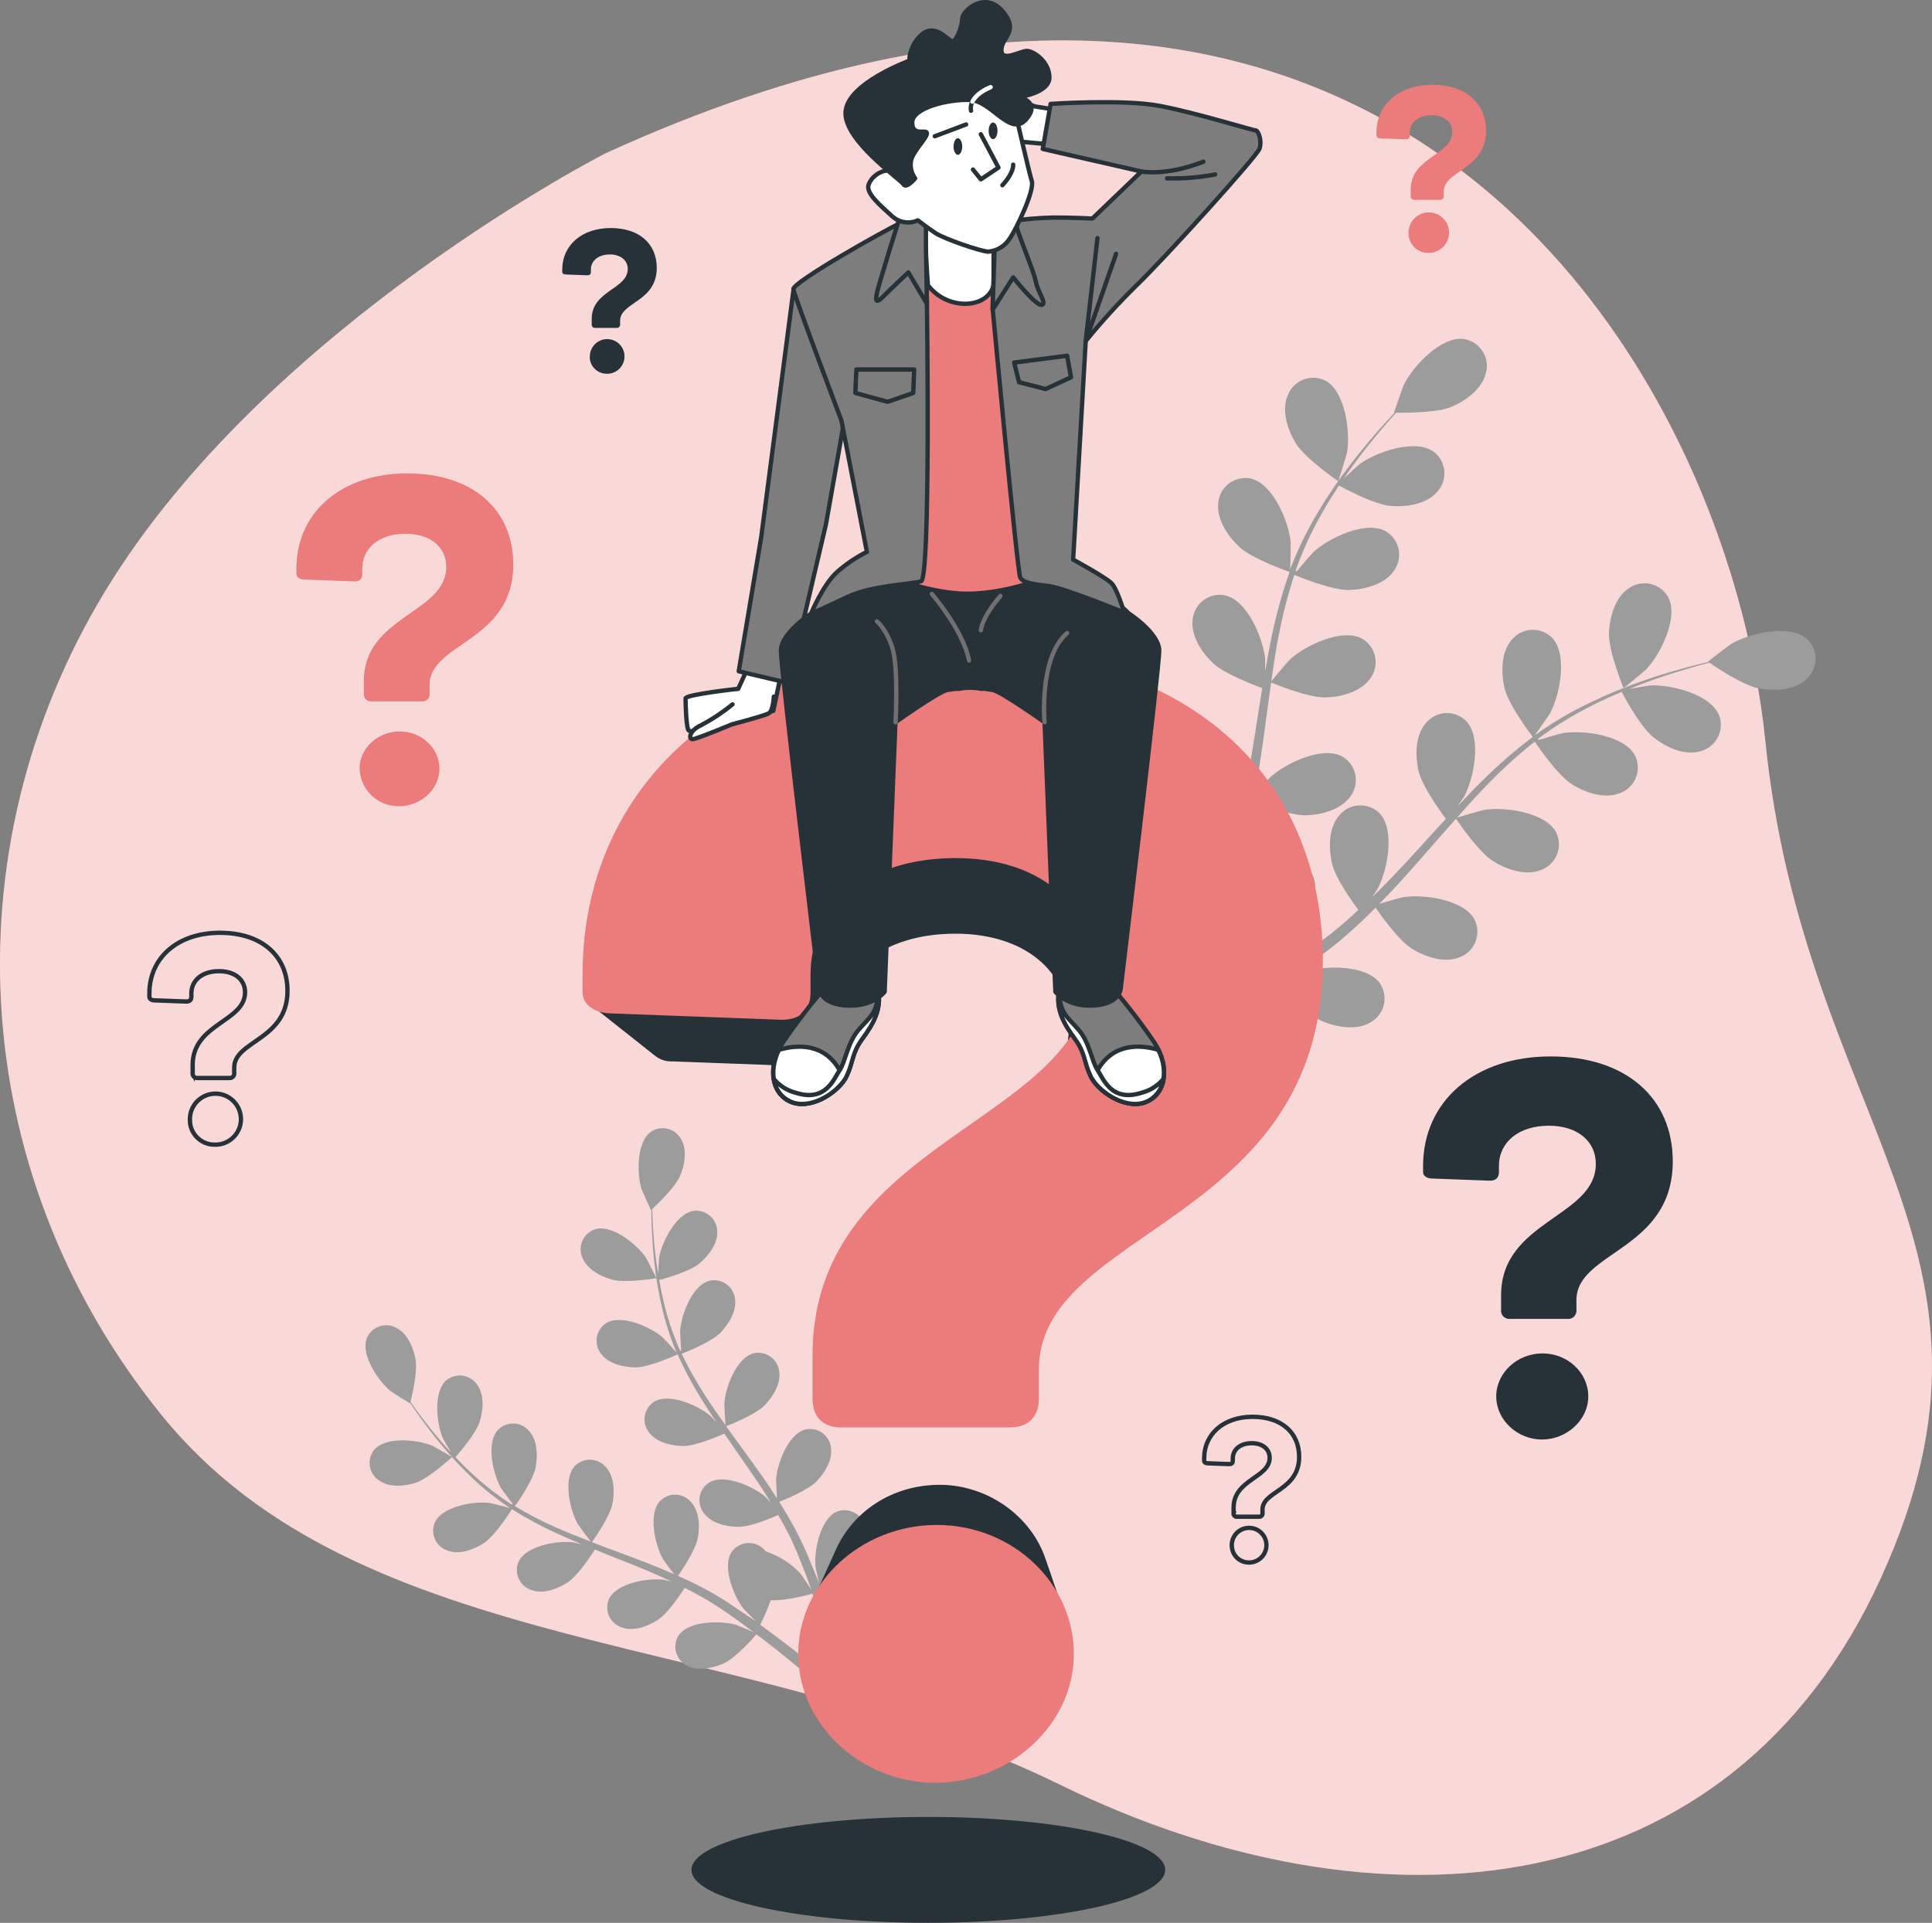
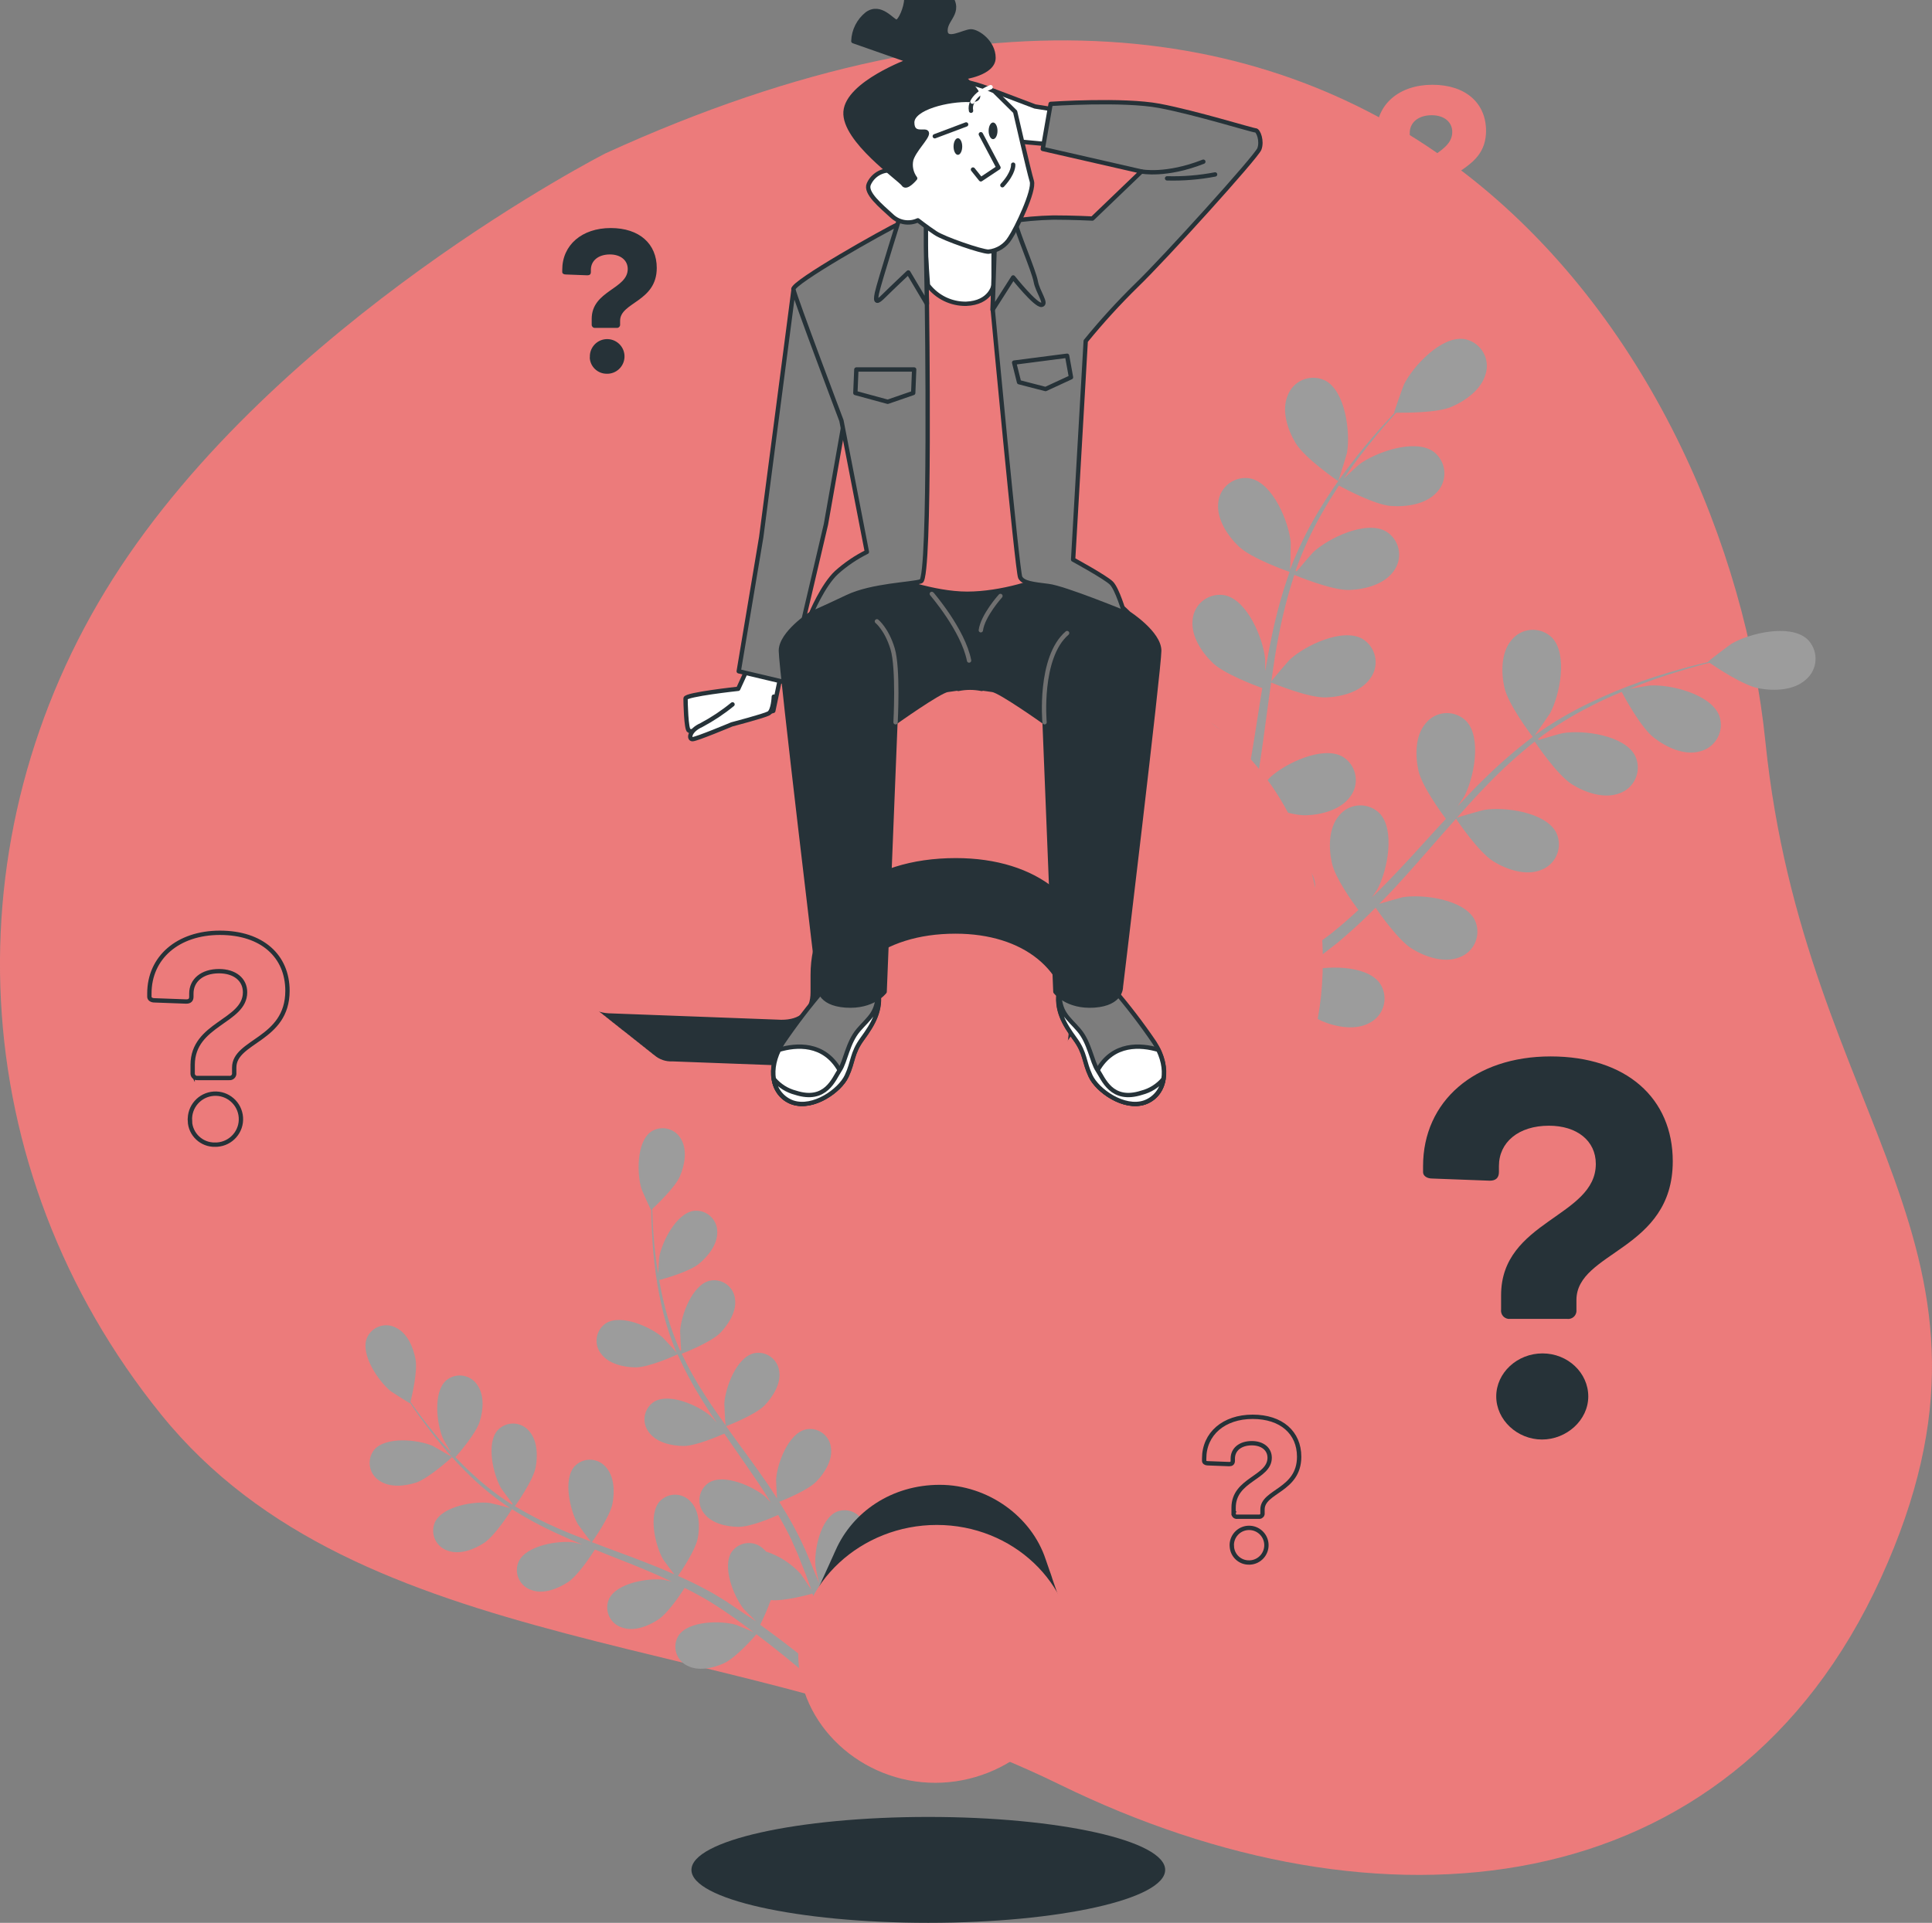
<svg xmlns="http://www.w3.org/2000/svg" id="_レイヤー_1" viewBox="0 0 445.44 443.44">
  <rect x="0" y="0" width="445.44" height="443.44" fill="#808080" stroke="none" />
  <defs>
    <style>.cls-1{stroke:#707070;}.cls-1,.cls-2,.cls-3,.cls-4,.cls-5,.cls-6,.cls-7{stroke-linecap:round;stroke-linejoin:round;}.cls-1,.cls-2,.cls-8,.cls-4{fill:none;}.cls-9{fill:#9c9c9c;}.cls-2{stroke:#fff;}.cls-10{stroke:#ec7b7b;}.cls-10,.cls-11,.cls-7{fill:#ec7b7b;}.cls-10,.cls-8{stroke-miterlimit:10;}.cls-3,.cls-8,.cls-4,.cls-5,.cls-6,.cls-7{stroke:#263238;}.cls-3,.cls-12{fill:#fff;}.cls-12{isolation:isolate;opacity:.7;}.cls-5,.cls-13{fill:#263238;}.cls-6{fill:#7d7d7d;}</style>
  </defs>
  <g id="freepik--background-simple--inject-36">
    <path class="cls-11" d="M139.61,35.36S63.84,73.96,26.05,133.44c-37.79,59.48-34.8,136,11.12,192.8,45.92,56.8,133.69,49.34,207.18,85.32s154.57,28.57,189.32-47.66-17.65-104.72-26.65-192.94S318.49-46.44,139.61,35.36Z" />
-     <path class="cls-12" d="M139.61,35.36S63.84,73.96,26.05,133.44c-37.79,59.48-34.8,136,11.12,192.8,45.92,56.8,133.69,49.34,207.18,85.32s154.57,28.57,189.32-47.66-17.65-104.72-26.65-192.94S318.49-46.44,139.61,35.36Z" />
  </g>
  <g id="freepik--Plants--inject-36">
    <path class="cls-9" d="M95.92,341.92c3-1,8.32-5.89,8.32-5.9s-4.28-2.49-4.57-2.61c-3.37-1.42-10.72-2.18-13.39,.93-1.67,2.1-1.33,5.16,.77,6.83,.12,.1,.24,.19,.37,.27,2.36,1.68,5.9,1.32,8.5,.48Z" />
-     <path class="cls-9" d="M151.33,294.78c.07,0-2.2-4.43-2.38-4.7-2-3-7.74-7.73-11.68-6.61-2.56,.81-3.98,3.53-3.18,6.09,.05,.16,.11,.32,.18,.48,1.07,2.68,4.22,4.34,6.86,5.07,3.1,.86,10.19-.32,10.2-.33Z" />
    <path class="cls-9" d="M111.61,355.83c2.58-1.69,6.14-7.34,6.42-7.79,3.23,2.04,6.59,3.87,10.06,5.46,2,.94,4.08,1.83,6.16,2.69-1-.26-1.91-.47-2-.49-3.63-.48-10.92,.73-12.67,4.43-1.08,2.45,.04,5.31,2.49,6.39,.17,.07,.34,.14,.51,.19,2.72,1,6-.31,8.33-1.81s5.45-6.29,6.26-7.56l2.4,1c3.85,1.53,7.69,3,11.42,4.64,1.31,.56,2.58,1.17,3.86,1.76-.9-.22-1.65-.4-1.77-.41-3.63-.48-10.91,.73-12.67,4.43-1.08,2.45,.04,5.3,2.48,6.38,.17,.07,.34,.14,.52,.19,2.73,1,6.05-.31,8.33-1.81s5.14-5.82,6.12-7.32c1.28,.65,2.57,1.3,3.79,2,.82,.49,1.65,.9,2.45,1.44l2.38,1.53c1.47,1,3,2.08,4.42,3.12,1,.72,1.92,1.42,2.86,2.12-1.3-.57-3.87-1.65-4.1-1.71-3.51-1-10.9-.93-13.19,2.46-1.44,2.25-.78,5.24,1.47,6.69,.15,.1,.31,.19,.47,.26,2.54,1.37,6,.61,8.51-.53,2.73-1.25,7-6.08,7.48-6.69,1.55,1.17,3.05,2.32,4.44,3.43,4.06,3.21,7.44,6.1,10,8.36l2-1.82c-2.68-2.26-6.26-5.2-10.57-8.46-1.57-1.19-3.27-2.44-5-3.7,.92-1.85,1.74-3.75,2.44-5.69,3.07,.31,8.85-1.28,9.6-1.49,.65,1.83,1.26,3.62,1.81,5.31,1.58,4.83,2.79,9,3.68,12.31l2.24-2c-.93-3.09-2.13-6.86-3.62-11.11-.65-1.86-1.38-3.83-2.16-5.85,.69-.39,6.25-3.63,8-6.07,1.59-2.22,3-5.49,2.14-8.26-.72-2.59-3.39-4.1-5.98-3.39-.16,.04-.32,.1-.47,.16-3.77,1.61-5.27,8.84-4.94,12.48,0,.22,.5,2.53,.82,4-.32-.83-.62-1.63-1-2.47-.66-1.68-1.37-3.33-2.12-5.11-.4-.85-.79-1.7-1.2-2.56s-.89-1.73-1.34-2.61c-1.07-2-2.26-4-3.51-6,1.47-.58,6.64-2.72,8.56-4.68s3.8-5,3.36-7.83c-.3-2.66-2.7-4.56-5.36-4.26-.18,.02-.35,.05-.52,.09-4,1-6.55,7.94-6.77,11.59,0,.22,.12,2.86,.22,4.31-.76-1.18-1.51-2.36-2.31-3.53-2.32-3.37-4.78-6.71-7.21-10.05-.75-1-1.48-2.05-2.21-3.08,.52-.2,6.72-2.61,8.87-4.8,1.91-2,3.8-5,3.37-7.84-.31-2.66-2.72-4.57-5.38-4.26-.17,.02-.34,.05-.51,.09-4,1-6.55,7.94-6.77,11.59,0,.28,.18,4.07,.28,5-1.62-2.27-3.21-4.54-4.69-6.84-2.02-3.09-3.83-6.32-5.42-9.65,.24-.09,6.72-2.58,8.92-4.83,1.91-2,3.8-5,3.37-7.83-.3-2.66-2.7-4.56-5.36-4.26-.18,.02-.35,.05-.52,.09-4,1-6.55,7.94-6.77,11.59,0,.24,.13,3.13,.23,4.5l-.22,.06c-1.52-3.39-2.73-6.92-3.62-10.53-.51-2-.89-3.91-1.22-5.78,1.25-.34,7-1.95,9.18-3.76s4.32-4.53,4.21-7.42c-.02-2.68-2.22-4.84-4.9-4.82-.17,0-.33,.01-.5,.03-4.05,.57-7.38,7.17-8,10.78,0,.19-.16,2.22-.23,3.7-.13-.85-.29-1.72-.4-2.54-.43-3.07-.64-5.9-.81-8.41-.08-1.43-.12-2.73-.15-3.94,1.05-1,5.27-5,6.37-7.53s1.75-6,.32-8.52c-1.25-2.37-4.18-3.28-6.55-2.04-.16,.08-.31,.17-.45,.27-3.34,2.38-3.25,9.77-2.14,13.26,.1,.3,2.13,4.84,2.19,4.79l.06-.06c0,1.16,0,2.41,.08,3.78,.11,2.52,.25,5.37,.62,8.46,.36,3.33,.92,6.64,1.66,9.9,.82,3.67,1.96,7.25,3.42,10.71l.06,.12c-.78-.91-3.05-3.38-3.25-3.55-2.76-2.4-9.51-5.41-13-3.29-2.25,1.44-2.91,4.44-1.46,6.69,.1,.15,.2,.29,.31,.43,1.74,2.31,5.21,3.08,7.95,3.09,3.08,0,9.16-2.75,9.65-3,1.57,3.49,3.36,6.86,5.38,10.11,1.16,1.89,2.39,3.77,3.65,5.63-.7-.76-1.33-1.44-1.43-1.53-2.76-2.39-9.51-5.41-13-3.29-2.25,1.44-2.91,4.44-1.46,6.69,.1,.15,.2,.29,.31,.43,1.73,2.32,5.21,3.08,7.95,3.09s8-2.24,9.38-2.85c.49,.71,1,1.43,1.47,2.14,2.36,3.39,4.73,6.78,7,10.16,.79,1.2,1.52,2.4,2.25,3.6-.62-.68-1.15-1.24-1.24-1.32-2.76-2.4-9.51-5.41-13-3.29-2.25,1.45-2.9,4.44-1.45,6.69,.1,.15,.2,.29,.31,.43,1.73,2.31,5.21,3.08,7.94,3.09s7.5-2,9.14-2.74c.72,1.25,1.44,2.5,2.07,3.75,.42,.86,.88,1.66,1.24,2.55s.77,1.74,1.14,2.59c.67,1.68,1.36,3.4,2,5.05,.43,1.14,.82,2.24,1.21,3.34-.76-1.2-2.32-3.51-2.47-3.69-2.18-2.38-4.93-4.16-8-5.16-.23-.28-.48-.53-.76-.76-2.02-1.76-5.08-1.56-6.84,.46-.11,.13-.22,.26-.32,.4-2.26,3.42,.48,10.28,2.77,13.14,.13,.17,1.8,1.83,2.87,2.86l-2.26-1.47c-1.47-1-3-2-4.58-3.09l-2.41-1.48c-.8-.51-1.7-.95-2.56-1.43-2-1.08-4.09-2.08-6.21-3,.9-1.29,4-5.92,4.55-8.62s.42-6.24-1.51-8.39c-1.73-2.05-4.79-2.31-6.83-.58-.13,.11-.26,.23-.38,.35-2.75,3-1.08,10.23,.74,13.4,.12,.2,1.68,2.32,2.57,3.47-1.28-.56-2.56-1.13-3.87-1.66-3.8-1.53-7.69-3-11.56-4.41-1.19-.44-2.37-.9-3.55-1.35,.33-.45,4.17-5.88,4.75-8.9,.52-2.68,.43-6.24-1.51-8.39-1.73-2.05-4.79-2.31-6.83-.58-.13,.11-.26,.23-.38,.35-2.75,3-1.08,10.23,.75,13.4,.13,.24,2.39,3.29,3,4-2.6-1-5.18-2-7.69-3.11-3.39-1.47-6.68-3.16-9.84-5.06,.15-.21,4.19-5.86,4.78-8.95,.51-2.68,.42-6.24-1.51-8.39-1.73-2.05-4.79-2.31-6.83-.58-.13,.11-.26,.23-.38,.35-2.75,3-1.08,10.23,.74,13.4,.12,.21,1.84,2.54,2.69,3.63l-.16,.17c-3.14-2-6.09-4.27-8.82-6.79-1.53-1.37-2.91-2.76-4.22-4.15,.86-1,4.74-5.47,5.59-8.2s1.1-6.16-.58-8.5c-1.5-2.22-4.53-2.81-6.75-1.3-.14,.09-.27,.2-.4,.3-3.06,2.72-2.19,10.06-.73,13.41,.08,.18,1.1,1.94,1.86,3.21-.58-.63-1.19-1.27-1.74-1.89-2-2.32-3.79-4.57-5.31-6.58-.86-1.15-1.61-2.2-2.31-3.19,.35-1.4,1.67-7.05,1.17-9.8s-1.86-6-4.44-7.28c-2.34-1.29-5.29-.43-6.57,1.91-.08,.15-.16,.31-.23,.47-1.47,3.82,2.68,9.93,5.52,12.23,.25,.2,4.45,2.86,4.47,2.79,0-.03,0-.06,0-.09,.65,1,1.36,2,2.15,3.12,1.48,2,3.18,4.34,5.19,6.71,2.14,2.58,4.43,5.03,6.85,7.35,2.71,2.59,5.63,4.93,8.75,7l.12,.07c-1.15-.33-4.41-1.14-4.67-1.17-3.63-.48-10.91,.73-12.67,4.43-1.08,2.45,.04,5.31,2.49,6.39,.17,.07,.34,.14,.51,.19,2.73,.98,6.05-.29,8.33-1.8Z" />
    <path class="cls-9" d="M298.7,102.15c2.14,3.58,9.85,8.83,9.86,8.83s1.92-6.13,2-6.54c.82-4.67-.34-14.19-5-16.67-3.12-1.54-6.89-.26-8.42,2.86-.1,.2-.19,.41-.27,.62-1.45,3.48,.01,7.86,1.83,10.9Z" />
-     <path class="cls-9" d="M374.31,158.69c0,.09,5-4.06,5.27-4.36,3.27-3.45,7.55-12,5-16.69-1.75-3-5.6-4.01-8.6-2.26-.2,.11-.39,.24-.57,.37-3.09,2.13-4.28,6.59-4.45,10.13-.19,4.16,3.35,12.8,3.35,12.81Z" />
    <path class="cls-9" d="M285.61,126.02c2.89,2.77,11.07,5.65,11.72,5.87-1.65,4.68-2.99,9.46-4,14.31-.61,2.82-1.14,5.69-1.63,8.57v-2.73c-.44-4.72-4.07-13.6-9.26-14.75-3.41-.66-6.71,1.56-7.38,4.97-.04,.22-.08,.45-.09,.68-.44,3.73,2.14,7.57,4.7,10s9.52,5.09,11.36,5.75c-.18,1.1-.37,2.21-.54,3.31-.83,5.31-1.63,10.61-2.58,15.79-.33,1.82-.73,3.61-1.12,5.4v-2.36c-.44-4.73-4.07-13.6-9.26-14.76-3.41-.66-6.71,1.57-7.37,4.98-.04,.22-.07,.45-.09,.68-.44,3.72,2.13,7.56,4.69,10s8.85,4.82,11,5.62c-.45,1.82-.9,3.64-1.42,5.38-.39,1.18-.67,2.34-1.12,3.51l-1.26,3.45c-.87,2.16-1.76,4.4-2.67,6.5-.62,1.45-1.24,2.83-1.86,4.22,.35-1.81,1-5.37,1-5.67,.28-4.74-2-14.06-6.92-16-3.27-1.17-6.87,.53-8.04,3.8-.08,.22-.14,.44-.2,.66-1,3.61,1,7.8,3.12,10.61,2.38,3.1,9.71,7.06,10.63,7.55-1,2.29-2.06,4.52-3.06,6.6-2.9,6.07-5.58,11.17-7.7,15.08l2.89,2.06c2.1-4,4.78-9.41,7.66-15.81,1.06-2.33,2.15-4.84,3.24-7.43,2.6,.64,5.24,1.13,7.9,1.45,.5,4,4.17,10.84,4.65,11.72-2.13,1.35-4.21,2.64-6.2,3.82-5.65,3.4-10.62,6.14-14.51,8.21l3.15,2.25c3.65-2.06,8.07-4.66,13-7.77,2.17-1.36,4.46-2.86,6.79-4.42,.69,.76,6.39,6.86,10,8.38,3.27,1.37,7.81,2.22,11.06,.33,3.06-1.63,4.22-5.43,2.59-8.5-.11-.2-.23-.4-.36-.59-3.12-4.31-12.7-4.12-17.22-2.65-.26,.09-3.05,1.35-4.79,2.18,.95-.64,1.88-1.26,2.85-1.93,1.93-1.32,3.82-2.69,5.85-4.15l2.9-2.25c1-.74,1.93-1.63,2.91-2.45,2.23-1.94,4.4-4,6.53-6.16,1.16,1.68,5.36,7.61,8.39,9.47s7.39,3.38,10.88,2c3.28-1.15,5-4.74,3.85-8.02-.08-.22-.16-.43-.26-.63-2.43-4.73-11.94-6-16.62-5.23-.29,.05-3.59,1-5.39,1.52,1.27-1.29,2.55-2.58,3.79-3.94,3.6-3.9,7.12-8,10.64-12,1.08-1.24,2.18-2.46,3.26-3.68,.41,.6,5.24,7.75,8.64,9.84,3,1.85,7.39,3.38,10.89,2,3.28-1.16,5-4.75,3.84-8.02-.08-.21-.16-.42-.26-.63-2.43-4.73-11.94-6-16.62-5.23-.35,.05-5.1,1.4-6.29,1.8,2.4-2.7,4.81-5.37,7.3-7.91,3.34-3.44,6.9-6.66,10.65-9.64,.19,.28,5.2,7.77,8.68,9.91,3,1.85,7.39,3.37,10.89,2,3.28-1.16,5-4.75,3.84-8.02-.08-.21-.16-.42-.26-.63-2.43-4.73-11.94-6-16.62-5.22-.31,0-3.92,1.07-5.63,1.59l-.14-.27c3.86-2.9,7.98-5.44,12.29-7.61,2.36-1.22,4.68-2.25,7-3.21,.79,1.49,4.48,8.26,7.4,10.53s7,4.17,10.6,3.19c3.38-.79,5.49-4.17,4.7-7.55-.05-.22-.11-.43-.19-.65-1.9-5-11.2-7.28-15.94-7-.26,0-2.87,.45-4.76,.78,1-.41,2.1-.86,3.1-1.24,3.76-1.43,7.28-2.51,10.42-3.44,1.78-.52,3.41-1,4.93-1.34,1.54,1.06,7.79,5.25,11.37,5.9s8.11,.49,10.87-2.05c2.64-2.26,2.95-6.23,.69-8.87-.15-.17-.3-.34-.47-.49-4-3.53-13.29-1.29-17.38,1.11-.36,.21-5.51,4.1-5.43,4.16l.09,.06c-1.47,.34-3.05,.73-4.77,1.18-3.15,.87-6.72,1.88-10.52,3.23-4.11,1.43-8.14,3.1-12.06,5-4.4,2.09-8.61,4.57-12.57,7.4l-.13,.11c.92-1.25,3.4-4.83,3.56-5.13,2.24-4.19,4.11-13.59,.42-17.42-2.5-2.43-6.49-2.38-8.92,.11-.15,.15-.29,.32-.43,.49-2.42,2.87-2.39,7.49-1.61,10.95,.88,3.9,6.11,10.81,6.53,11.36-3.96,2.99-7.71,6.23-11.24,9.72-2.07,2-4.08,4.12-6.08,6.25,.77-1.11,1.44-2.11,1.52-2.26,2.24-4.18,4.11-13.59,.42-17.41-2.47-2.43-6.45-2.4-8.88,.08-.16,.17-.32,.34-.46,.52-2.43,2.86-2.4,7.48-1.62,10.94s5.14,9.5,6.31,11.06l-2.28,2.47c-3.62,4-7.21,7.95-10.86,11.74-1.28,1.34-2.6,2.61-3.91,3.89,.68-1,1.25-1.82,1.32-2,2.24-4.18,4.11-13.59,.42-17.41-2.48-2.44-6.47-2.4-8.91,.09-.16,.16-.3,.33-.44,.5-2.42,2.87-2.39,7.49-1.61,10.95s4.71,8.91,6.1,10.78c-1.38,1.26-2.76,2.53-4.16,3.7-1,.77-1.85,1.58-2.87,2.31l-2.95,2.18c-1.92,1.33-3.9,2.7-5.81,3.95-1.33,.87-2.6,1.68-3.89,2.5,1.3-1.32,3.78-3.95,4-4.19,2.38-3.43,3.84-7.42,4.24-11.58,.28-.37,.53-.76,.74-1.18,1.65-3.06,.51-6.88-2.56-8.53-.2-.11-.4-.2-.6-.29-5-1.87-12.87,3.57-15.82,7.29-.18,.22-1.8,2.81-2.8,4.46,.44-1.06,.88-2.08,1.32-3.18,.88-2.16,1.7-4.34,2.58-6.69,.39-1.15,.79-2.31,1.18-3.48s.71-2.42,1.08-3.64c.79-2.86,1.45-5.78,2.05-8.75,1.89,.77,8.66,3.4,12.22,3.28s8-1.26,10.19-4.33c2.09-2.77,1.54-6.72-1.23-8.81-.18-.14-.37-.26-.56-.38-4.63-2.61-13.26,1.58-16.74,4.8-.22,.21-2.46,2.8-3.66,4.25,.34-1.78,.7-3.56,1-5.38,.84-5.25,1.53-10.58,2.25-15.9,.21-1.63,.45-3.25,.68-4.87,.67,.28,8.65,3.58,12.64,3.44,3.54-.12,8-1.26,10.18-4.33,2.1-2.77,1.55-6.71-1.22-8.81-.18-.14-.37-.26-.56-.38-4.64-2.6-13.27,1.58-16.75,4.81-.26,.24-3.48,4-4.25,5,.51-3.57,1-7.13,1.72-10.62,.9-4.72,2.1-9.37,3.59-13.93,.31,.13,8.62,3.62,12.71,3.48,3.54-.13,8-1.26,10.18-4.33,2.1-2.78,1.55-6.73-1.22-8.82-.18-.13-.36-.26-.56-.38-4.64-2.6-13.26,1.58-16.75,4.81-.23,.21-2.68,3.06-3.82,4.44l-.26-.15c1.6-4.54,3.61-8.93,6-13.12,1.3-2.32,2.66-4.47,4-6.53,1.48,.81,8.29,4.42,12,4.71,3.54,.26,8.11-.38,10.6-3.19,2.39-2.53,2.27-6.51-.25-8.89-.16-.16-.34-.3-.52-.44-4.32-3.1-13.35,.11-17.17,2.94-.2,.15-2.14,1.94-3.53,3.27,.63-.92,1.27-1.88,1.9-2.75,2.34-3.26,4.69-6.11,6.78-8.62,1.21-1.41,2.33-2.67,3.38-3.83,1.87,0,9.4,.08,12.74-1.35s7-4.07,7.94-7.71c.95-3.34-.98-6.82-4.32-7.78-.22-.06-.45-.12-.68-.15-5.26-.76-11.8,6.26-13.89,10.52-.18,.37-2.33,6.46-2.24,6.46h.12c-1,1.1-2.15,2.29-3.33,3.62-2.15,2.46-4.57,5.27-7,8.49-2.65,3.45-5.1,7.05-7.33,10.79-2.51,4.17-4.65,8.56-6.39,13.11l-.06,.17c.09-1.56,.17-5.91,.14-6.25-.44-4.73-4.07-13.6-9.26-14.75-3.41-.66-6.71,1.57-7.37,4.98-.04,.22-.07,.44-.09,.67-.39,3.73,2.18,7.57,4.74,10.02Z" />
  </g>
  <g id="freepik--question-marks-2--inject-36">
    <path class="cls-13" d="M346.09,302.05v-3.35c0-17.25,21.84-18,21.84-30.28,0-5.33-4.34-8.81-10.8-8.81-7.07,0-11.54,3.85-11.54,9.31v1.37c0,1.36-.74,2-2.11,2l-13.27-.5c-1.24,0-2.11-.62-2.11-1.48v-1.37c0-15,11.91-25.31,29.41-25.31s28.16,9.68,28.16,24.19c0,20.6-22.21,20.73-22.21,32v2.23c.12,1.04-.62,1.99-1.66,2.11-.15,.02-.3,.02-.45,0h-13.15c-1.04,.12-1.99-.62-2.11-1.66-.02-.15-.02-.3,0-.45Zm-1.12,20c0-5.46,4.84-9.93,10.67-9.93s10.55,4.47,10.55,9.93-5,9.93-10.67,9.93-10.55-4.49-10.55-9.95v.02Z" />
    <path class="cls-11" d="M83.89,159.95v-2.91c0-15,19-15.63,19-26.3,0-4.64-3.77-7.65-9.37-7.65-6.15,0-10,3.34-10,8.08v1.19c0,1.18-.64,1.72-1.83,1.72l-11.53-.43c-1.08,0-1.83-.54-1.83-1.29v-1.19c0-13,10.34-22,25.54-22s24.47,8.41,24.47,21c0,17.89-19.3,18-19.3,27.81v1.94c.11,.91-.54,1.72-1.45,1.83-.13,.01-.26,.01-.38,0h-11.49c-.91,.1-1.72-.55-1.83-1.45-.01-.12-.01-.23,0-.35Zm-1,17.35c0-4.74,4.2-8.62,9.26-8.62s9.17,3.88,9.17,8.62-4.32,8.62-9.27,8.62c-4.89,.12-8.97-3.73-9.13-8.62h-.03Z" />
    <path class="cls-11" d="M325.25,45.2v-1.47c0-7.57,9.58-7.9,9.58-13.29,0-2.34-1.91-3.87-4.74-3.87-3.1,0-5.06,1.69-5.06,4.09v.6c0,.6-.33,.87-.93,.87l-5.82-.22c-.55,0-.93-.27-.93-.65v-.6c0-6.59,5.23-11.11,12.91-11.11s12.36,4.25,12.36,10.62c0,9-9.75,9.09-9.75,14v1c.05,.46-.27,.87-.73,.92-.07,0-.14,0-.2,0h-5.77c-.45,.06-.86-.26-.92-.71,0-.06,0-.12,0-.18Zm-.49,8.77c-.18-2.57,1.77-4.8,4.34-4.98,2.57-.18,4.8,1.77,4.98,4.34,.18,2.57-1.77,4.8-4.34,4.98-.11,0-.21,.01-.32,.01-2.48,.09-4.57-1.85-4.66-4.33,0,0,0-.01,0-.02Z" />
    <path class="cls-8" d="M44.42,247.44v-1.85c0-9.54,12.08-9.95,12.08-16.75,0-2.95-2.4-4.87-6-4.87-3.91,0-6.38,2.13-6.38,5.15v.75c0,.76-.41,1.1-1.17,1.1l-7.34-.27c-.69,0-1.17-.35-1.17-.83v-.75c0-8.3,6.59-14,16.27-14s15.57,5.35,15.57,13.38c0,11.39-12.28,11.46-12.28,17.71v1.23c.07,.58-.34,1.1-.91,1.17-.08,.01-.17,.01-.26,0h-7.26c-.58,.06-1.09-.36-1.15-.94,0-.08,0-.16,0-.23Zm-.62,11.05c-.22-3.24,2.24-6.04,5.48-6.26,3.24-.22,6.04,2.24,6.26,5.48,.22,3.24-2.24,6.04-5.48,6.26-.14,0-.28,.01-.42,.01-3.13,.1-5.76-2.36-5.86-5.49h.02Z" />
    <path class="cls-13" d="M136.42,74.82v-1.27c0-6.56,8.31-6.85,8.31-11.52,0-2-1.65-3.35-4.11-3.35-2.69,0-4.39,1.46-4.39,3.54v.52c0,.52-.28,.75-.8,.75l-5-.19c-.47,0-.8-.23-.8-.56v-.52c0-5.71,4.53-9.63,11.18-9.63s10.61,3.68,10.61,9.2c0,7.84-8.45,7.89-8.45,12.18v.85c.05,.39-.24,.75-.63,.8-.06,0-.11,0-.17,0h-5c-.4,.02-.73-.29-.75-.68,0-.04,0-.08,0-.12Zm-.42,7.6c-.12-2.21,1.57-4.09,3.77-4.21,2.21-.12,4.09,1.57,4.21,3.77,.12,2.21-1.57,4.09-3.77,4.21-.07,0-.14,0-.21,0-2.15,.07-3.95-1.61-4.03-3.76l.03-.02Z" />
    <path class="cls-8" d="M284.42,348.97v-1.27c0-6.56,8.31-6.84,8.31-11.52,0-2-1.65-3.35-4.11-3.35-2.69,0-4.39,1.46-4.39,3.54v.52c0,.52-.28,.76-.8,.76l-5-.19c-.47,0-.8-.24-.8-.57v-.52c0-5.71,4.53-9.63,11.18-9.63s10.72,3.68,10.72,9.21c0,7.83-8.45,7.88-8.45,12.17v.85c.05,.4-.24,.76-.64,.81-.05,0-.11,0-.16,0h-5c-.4,.08-.78-.19-.85-.58-.01-.08-.02-.15,0-.23Zm-.42,7.6c-.12-2.21,1.57-4.09,3.77-4.21,2.21-.12,4.09,1.57,4.21,3.77,.12,2.21-1.57,4.09-3.77,4.21-.07,0-.14,0-.21,0-2.14,.05-3.92-1.64-3.99-3.78h-.01Z" />
  </g>
  <g id="freepik--question-mark-1--inject-36">
    <path class="cls-13" d="M245.27,371.73c-.07-.21-.14-.42-.22-.63s-.14-.43-.22-.64-.14-.42-.22-.63-.14-.43-.22-.64-.14-.42-.22-.63-.14-.43-.22-.64l-.22-.63c-.07-.22-.15-.43-.22-.64l-.22-.63c-.07-.22-.15-.43-.22-.64l-.22-.63c-.07-.22-.15-.43-.22-.64l-.21-.67c-.07-.22-.15-.43-.22-.64l-.23-.63c-.07-.22-.14-.43-.22-.64s-.14-.42-.22-.63-.14-.43-.22-.64-.14-.42-.22-.63c-3.26-9.92-13.34-17.2-24.43-17.2s-20.1,6.26-24,15.08c-.1,.2-.19,.41-.28,.61l-.27,.62c-.1,.2-.19,.4-.28,.61s-.19,.41-.28,.61l-.27,.61c-.1,.21-.19,.41-.28,.62s-.19,.4-.28,.61-.19,.4-.28,.61l-.27,.61c-.1,.2-.19,.41-.28,.61s-.19,.41-.28,.61l-.27,.62c-.1,.2-.19,.4-.28,.61s-.19,.41-.28,.61l-.27,.61c-.1,.21-.19,.41-.28,.62s-.19,.4-.28,.61l-.27,.61c-.1,.2-.19,.41-.28,.61s-.19,.41-.28,.62c-1.72,3.65-2.6,7.64-2.58,11.68,0,16.1,13.9,29.26,31.09,29.26s31.45-13.16,31.45-29.26c0-3.07-.54-6.12-1.59-9-.07-.29-.14-.5-.22-.71Z" />
    <path class="cls-13" d="M221.48,150.24c-51.57,0-86.68,30.35-86.68,74.61v4c.02,1.34,.74,2.58,1.9,3.26,.22,.21,.45,.4,.7,.56,.22,.21,.45,.4,.71,.56,.22,.21,.45,.4,.71,.56,.21,.21,.45,.4,.71,.56,.21,.21,.45,.4,.7,.56,.22,.21,.45,.4,.71,.57,.22,.21,.46,.4,.71,.56,.22,.21,.46,.4,.71,.56,.21,.21,.45,.4,.7,.56,.23,.23,.49,.43,.77,.6,.2,.19,.42,.36,.65,.51,.22,.21,.46,.4,.71,.56,.22,.21,.45,.4,.7,.56,.22,.21,.46,.4,.71,.56,.22,.21,.46,.4,.71,.56,.21,.21,.45,.4,.7,.56,.22,.21,.46,.4,.71,.56,.21,.21,.45,.4,.7,.56,.22,.21,.46,.4,.71,.56,.21,.21,.45,.4,.7,.56,1.16,1.02,2.66,1.54,4.2,1.46l32.16,1.2c3.31,0,5.11-1.5,5.11-4.81v-3.3c0-13.23,10.82-22.54,28-22.54,15.63,0,26.15,8.41,26.15,21.34,0,1.47-.14,2.94-.42,4.39-16.14,21.16-58.15,30.49-58.15,71.56v9.88c0,4,2.19,6.21,6.22,6.21h38.72c4,0,6.22-2.19,6.22-6.21v-6.59c0-33.28,65.47-33.65,65.47-94.36,0-42.78-32.56-71.3-83.03-71.3Z" />
    <path class="cls-10" d="M187.83,322.51v-9.88c0-50.84,64.37-53,64.37-89.24,0-15.73-12.8-26-31.82-26-20.85,0-34,11.34-34,27.43v4c0,4-2.2,5.86-6.22,5.86l-39.14-1.47c-3.65,0-6.21-1.83-6.21-4.39v-4c0-44.26,35.11-74.61,86.68-74.61s83,28.52,83,71.32c0,60.71-65.47,61.08-65.47,94.36v6.59c0,4-2.2,6.21-6.22,6.21h-38.75c-4.03,.03-6.22-2.16-6.22-6.18Zm-3.29,58.93c0-16.09,14.26-29.26,31.45-29.26s31.09,13.17,31.09,29.26-14.66,29.21-31.45,29.21-31.09-13.16-31.09-29.21Z" />
    <ellipse class="cls-13" cx="214.03" cy="431.23" rx="54.61" ry="12.21" />
  </g>
  <g id="freepik--Character--inject-36">
    <path class="cls-3" d="M172.29,154.29l-2.09,4.56s-12.14,1.31-12.14,2.22,.13,7.18,.79,7.44c.5,.2,1.06,.2,1.56,0l17.88-4.57,1.7-8.09-7.7-1.56Z" />
    <path class="cls-3" d="M168.89,162.44c-2.22,1.82-4.62,3.41-7.15,4.76-2.89,1.3-3,3.27-2.08,3.27s9.08-3.42,9.08-3.42c0,0,7.41-1.94,8.48-2.53s1.19-3.87,1.19-3.87" />
    <polygon class="cls-6" points="182.97 66.67 175.51 123.85 170.32 154.81 181.84 157.53 190.43 120.91 194.5 97.86 182.97 66.67" />
    <polygon class="cls-3" points="243.17 25.27 238.62 24.55 229.3 21.02 228.96 32.09 243.41 33.42 243.17 25.27" />
    <path class="cls-6" d="M189.98,228.04c-3.39,3.95-6.56,8.09-9.49,12.4-3.85,5.88-2.49,12.2,2.26,13.79s10.84-2.72,12.43-6.11,1.13-5.19,3.61-8.58,4.52-6.78,3.62-11.3-9.99-3.36-12.43-.2Z" />
    <path class="cls-3" d="M194.72,248.97c-.32-.68-.69-1.4-1.13-2.17-3.63-6.39-10-5.88-14-4.69-2.63,5.37-1.13,10.71,3.18,12.15s9.87-2.08,11.95-5.29Z" />
    <path class="cls-3" d="M193.59,246.8c-1.35,2-3.16,7.46-10.17,5.2-1.95-.5-3.7-1.6-5-3.15,.31,2.49,2,4.58,4.37,5.41,4.74,1.58,10.84-2.72,12.43-6.11s1.13-5.19,3.61-8.58,4.52-6.78,3.62-11.3c0,5.42-2,6.32-4.52,9.26s-2.98,7.23-4.34,9.27Z" />
    <path class="cls-6" d="M256.67,228.04c3.39,3.95,6.56,8.09,9.49,12.4,3.85,5.88,2.49,12.2-2.26,13.79s-10.84-2.72-12.43-6.11-1.13-5.19-3.61-8.58-4.52-6.78-3.62-11.3,9.95-3.36,12.43-.2Z" />
    <path class="cls-3" d="M251.94,248.97c.31-.68,.68-1.4,1.12-2.17,3.63-6.39,10-5.88,14-4.69,2.63,5.37,1.13,10.71-3.18,12.15s-9.87-2.08-11.94-5.29Z" />
    <path class="cls-3" d="M253.06,246.8c1.35,2,3.16,7.46,10.17,5.2,1.95-.5,3.7-1.6,5-3.15-.31,2.49-2,4.58-4.37,5.41-4.74,1.58-10.84-2.72-12.43-6.11s-1.13-5.19-3.61-8.58-4.52-6.78-3.62-11.3c0,5.42,2,6.32,4.52,9.26s2.98,7.23,4.34,9.27Z" />
    <path class="cls-5" d="M267.27,150.07c0-4.07-7-8.59-7-8.59-10.55-10.73-29.59-9.31-36.62-8.35-7-1-26.06-2.38-36.61,8.35,0,0-7,4.52-7,8.59s8.82,77.52,8.82,77.52c0,0-.23,3.84,6.1,4.29s9-3.16,9-3.16l2.49-62.15s10.17-7.24,12-7.46c.66-.09,1.52-.23,2.48-.35v.12c1.79-.37,3.64-.37,5.43,0v-.12c1,.12,1.81,.26,2.48,.35,1.81,.22,12,7.46,12,7.46l2.49,62.15s2.71,3.61,9,3.16,6.1-4.29,6.1-4.29c0,0,8.84-73.45,8.84-77.52Z" />
    <path class="cls-1" d="M240.83,166.57s-1.36-14.92,5.2-20.57" />
    <path class="cls-1" d="M206.48,166.57s.68-12.43-.68-16.95-3.62-6.33-3.62-6.33" />
    <path class="cls-1" d="M214.84,136.96s7.23,8.36,8.59,15.37" />
    <path class="cls-1" d="M230.66,137.44s-4.07,4.52-4.52,7.91" />
    <path class="cls-7" d="M220.49,49.5s-6.55-.91-8.81,1.35-9.95,10.59-9.95,10.59l4.07,71.87s9.27,3.62,17.18,3.62,16.95-2.94,19-4.52,.23-78.65,.23-78.65c0,0-16.79-4.94-21.72-4.26Z" />
    <path class="cls-6" d="M232.47,51.08c3.44-.52,6.91-.83,10.39-.91,4.52,0,9,.23,9,.23l11.3-10.85-22.74-5.2,1.81-10.39s16.72-1.13,25.08,.45,21.47,5.65,22.15,5.65,1.58,2.49,.9,4.29-21.94,25.32-28.29,31.42c-4.15,4.07-8.08,8.37-11.75,12.88l-2.9,50.4s7.46,4.07,8.82,5.42,2.94,6.78,2.94,6.78c0,0-13.79-5.65-17.41-6.1s-5.87-.68-6.55-2-6.33-61.7-6.33-61.7l.23-19.21s-.04-1.16,3.35-1.16Z" />
    <polygon class="cls-4" points="246.03 82.04 233.82 83.62 234.95 88.14 241.06 89.72 246.93 87.01 246.03 82.04" />
-     <polyline class="cls-4" points="253.03 54.92 250.32 78.65 257.33 58.54" />
    <path class="cls-4" d="M263.2,39.55s5.65,1.13,14.24-2.26" />
    <path class="cls-4" d="M269.08,41.13c3.71,.1,7.42-.2,11.07-.9" />
    <path class="cls-3" d="M212.81,49.27l1.13,16.5c2.09,2.75,5.36,4.34,8.81,4.29,5.65-.22,6.33-4.29,6.33-4.29v-13.56l-16.27-2.94Z" />
    <path class="cls-6" d="M229.3,57.86l-.45,13.58,4.75-7.46s5.2,6.55,6.55,6.33-.9-2.94-1.35-5.42-4.3-11.31-4.75-13.79-4.75-2.94-5-1.81c-.13,.98-.13,1.96,0,2.94l.25,5.63Z" />
    <path class="cls-6" d="M213.71,70.06s.9,63.28-1.36,64-11.3,.91-17,3.62-8.36,3.84-8.36,3.84c0,0,2.71-6.55,5.88-9.49,2.11-1.89,4.46-3.49,7-4.75l-5.87-30.28s-10.85-28.71-11.08-30.29,20.57-13.33,24.86-15.37,5.43-.22,5.43-.22l.5,18.94Z" />
    <path class="cls-6" d="M208.06,48.14s-5.42,17.18-5.88,19.44,0,2.26,1.59,.67,5.65-5.42,5.65-5.42l4.29,7.23-.23-13.33v-7.69s-.22-3.16-5.42-.9Z" />
    <polygon class="cls-4" points="197.44 85.21 210.77 85.21 210.55 90.63 204.67 92.66 197.21 90.63 197.44 85.21" />
    <path class="cls-3" d="M234.05,25.77s3.16,13.78,3.84,16-3.61,11.08-5,13.11c-1.07,1.79-2.93,2.96-5,3.16-1.58,0-10.17-2.93-12.21-4.29s-4.06-2.94-4.06-2.94c-1.96,.9-4.27,.54-5.88-.9-2.71-2.49-6.33-5.43-5.43-7.46,.9-2.04,2.98-3.3,5.2-3.16,2.49,0,1.59-.23,1.59-.23,0,0-4.52-6.55-4.52-11.75s9.71-9,15.36-9c3.91,.16,7.74,1.08,11.3,2.71l4.81,4.75Z" />
    <polyline class="cls-4" points="226.14 30.96 230.21 38.65 226.14 41.36 224.33 39.1" />
    <path class="cls-4" d="M233.6,37.97s.22,1.81-2.49,4.75" />
    <path class="cls-13" d="M221.85,33.79c0,1.06-.46,1.92-1,1.92s-1-.86-1-1.92,.46-1.92,1-1.92,1,.86,1,1.92Z" />
    <path class="cls-13" d="M228.96,28.25c.56,0,1.02,.86,1.02,1.92s-.46,1.92-1.02,1.92-1.02-.86-1.02-1.92,.46-1.92,1.02-1.92Z" />
-     <path class="cls-5" d="M209.64,14.01s-14.22,5.2-14.69,11.76c-.47,6.56,12.66,15.59,13.34,16.72s2.71-1.36,2.71-1.36c-.91-1.23-1.25-2.8-.91-4.29,.68-2.26,3.62-5,3.62-6.1s-3.39,.9-3.39-2.49,8.36-5.42,13.33-5.2c4.97,.22,9.27,8.59,12.89,4.52s-1.59-5.19-1.59-5.19c0,0,7-.91,7-4.52s-3.62-6.11-5.2-6.11-5.87,2.72-5.87-.22,4.29-4.3,.22-9-9.26,0-9.26,1.81-1.36,5.19-2.26,5.19-3.62-4.06-6.78-1.8c-1.92,1.53-3.08,3.82-3.16,6.28Z" />
+     <path class="cls-5" d="M209.64,14.01s-14.22,5.2-14.69,11.76c-.47,6.56,12.66,15.59,13.34,16.72s2.71-1.36,2.71-1.36c-.91-1.23-1.25-2.8-.91-4.29,.68-2.26,3.62-5,3.62-6.1s-3.39,.9-3.39-2.49,8.36-5.42,13.33-5.2s-1.59-5.19-1.59-5.19c0,0,7-.91,7-4.52s-3.62-6.11-5.2-6.11-5.87,2.72-5.87-.22,4.29-4.3,.22-9-9.26,0-9.26,1.81-1.36,5.19-2.26,5.19-3.62-4.06-6.78-1.8c-1.92,1.53-3.08,3.82-3.16,6.28Z" />
    <line class="cls-4" x1="215.52" y1="31.42" x2="222.75" y2="28.7" />
    <path class="cls-4" d="M223.88,25.54c-.14-.71-.03-1.44,.32-2.08" />
    <path class="cls-2" d="M224.2,23.44c.51-1,1.66-2.29,4.2-3.34" />
  </g>
</svg>